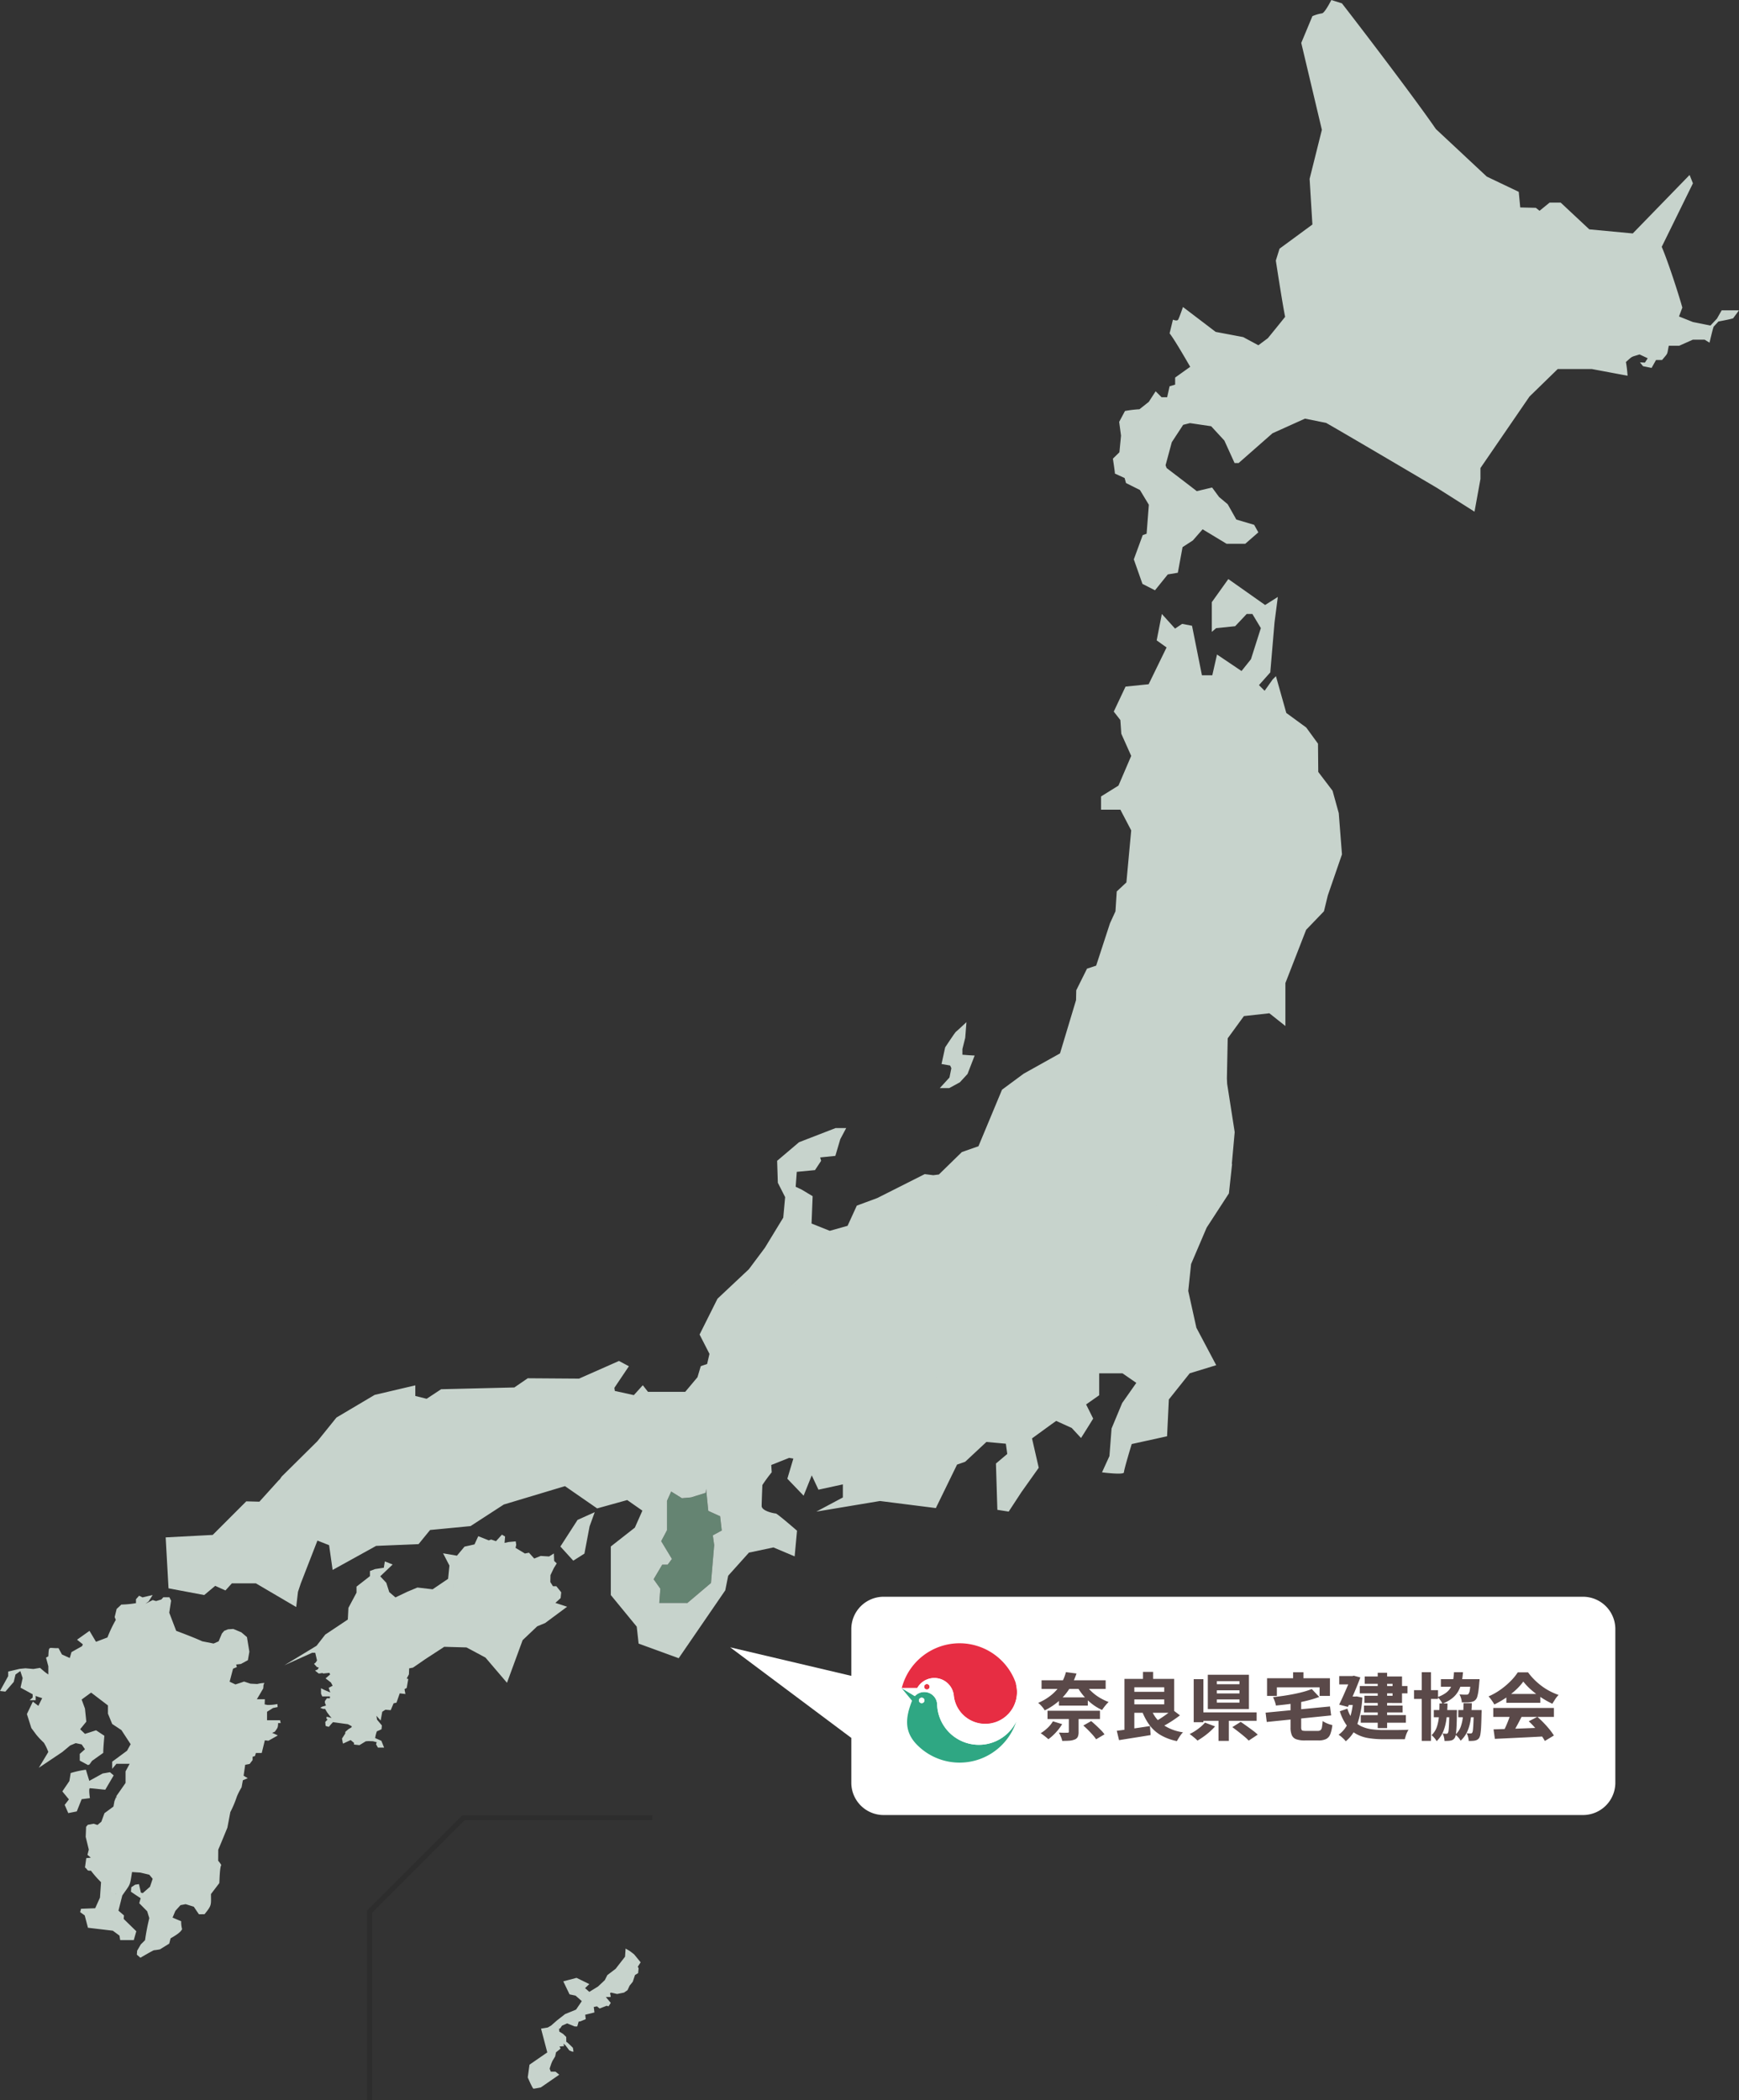
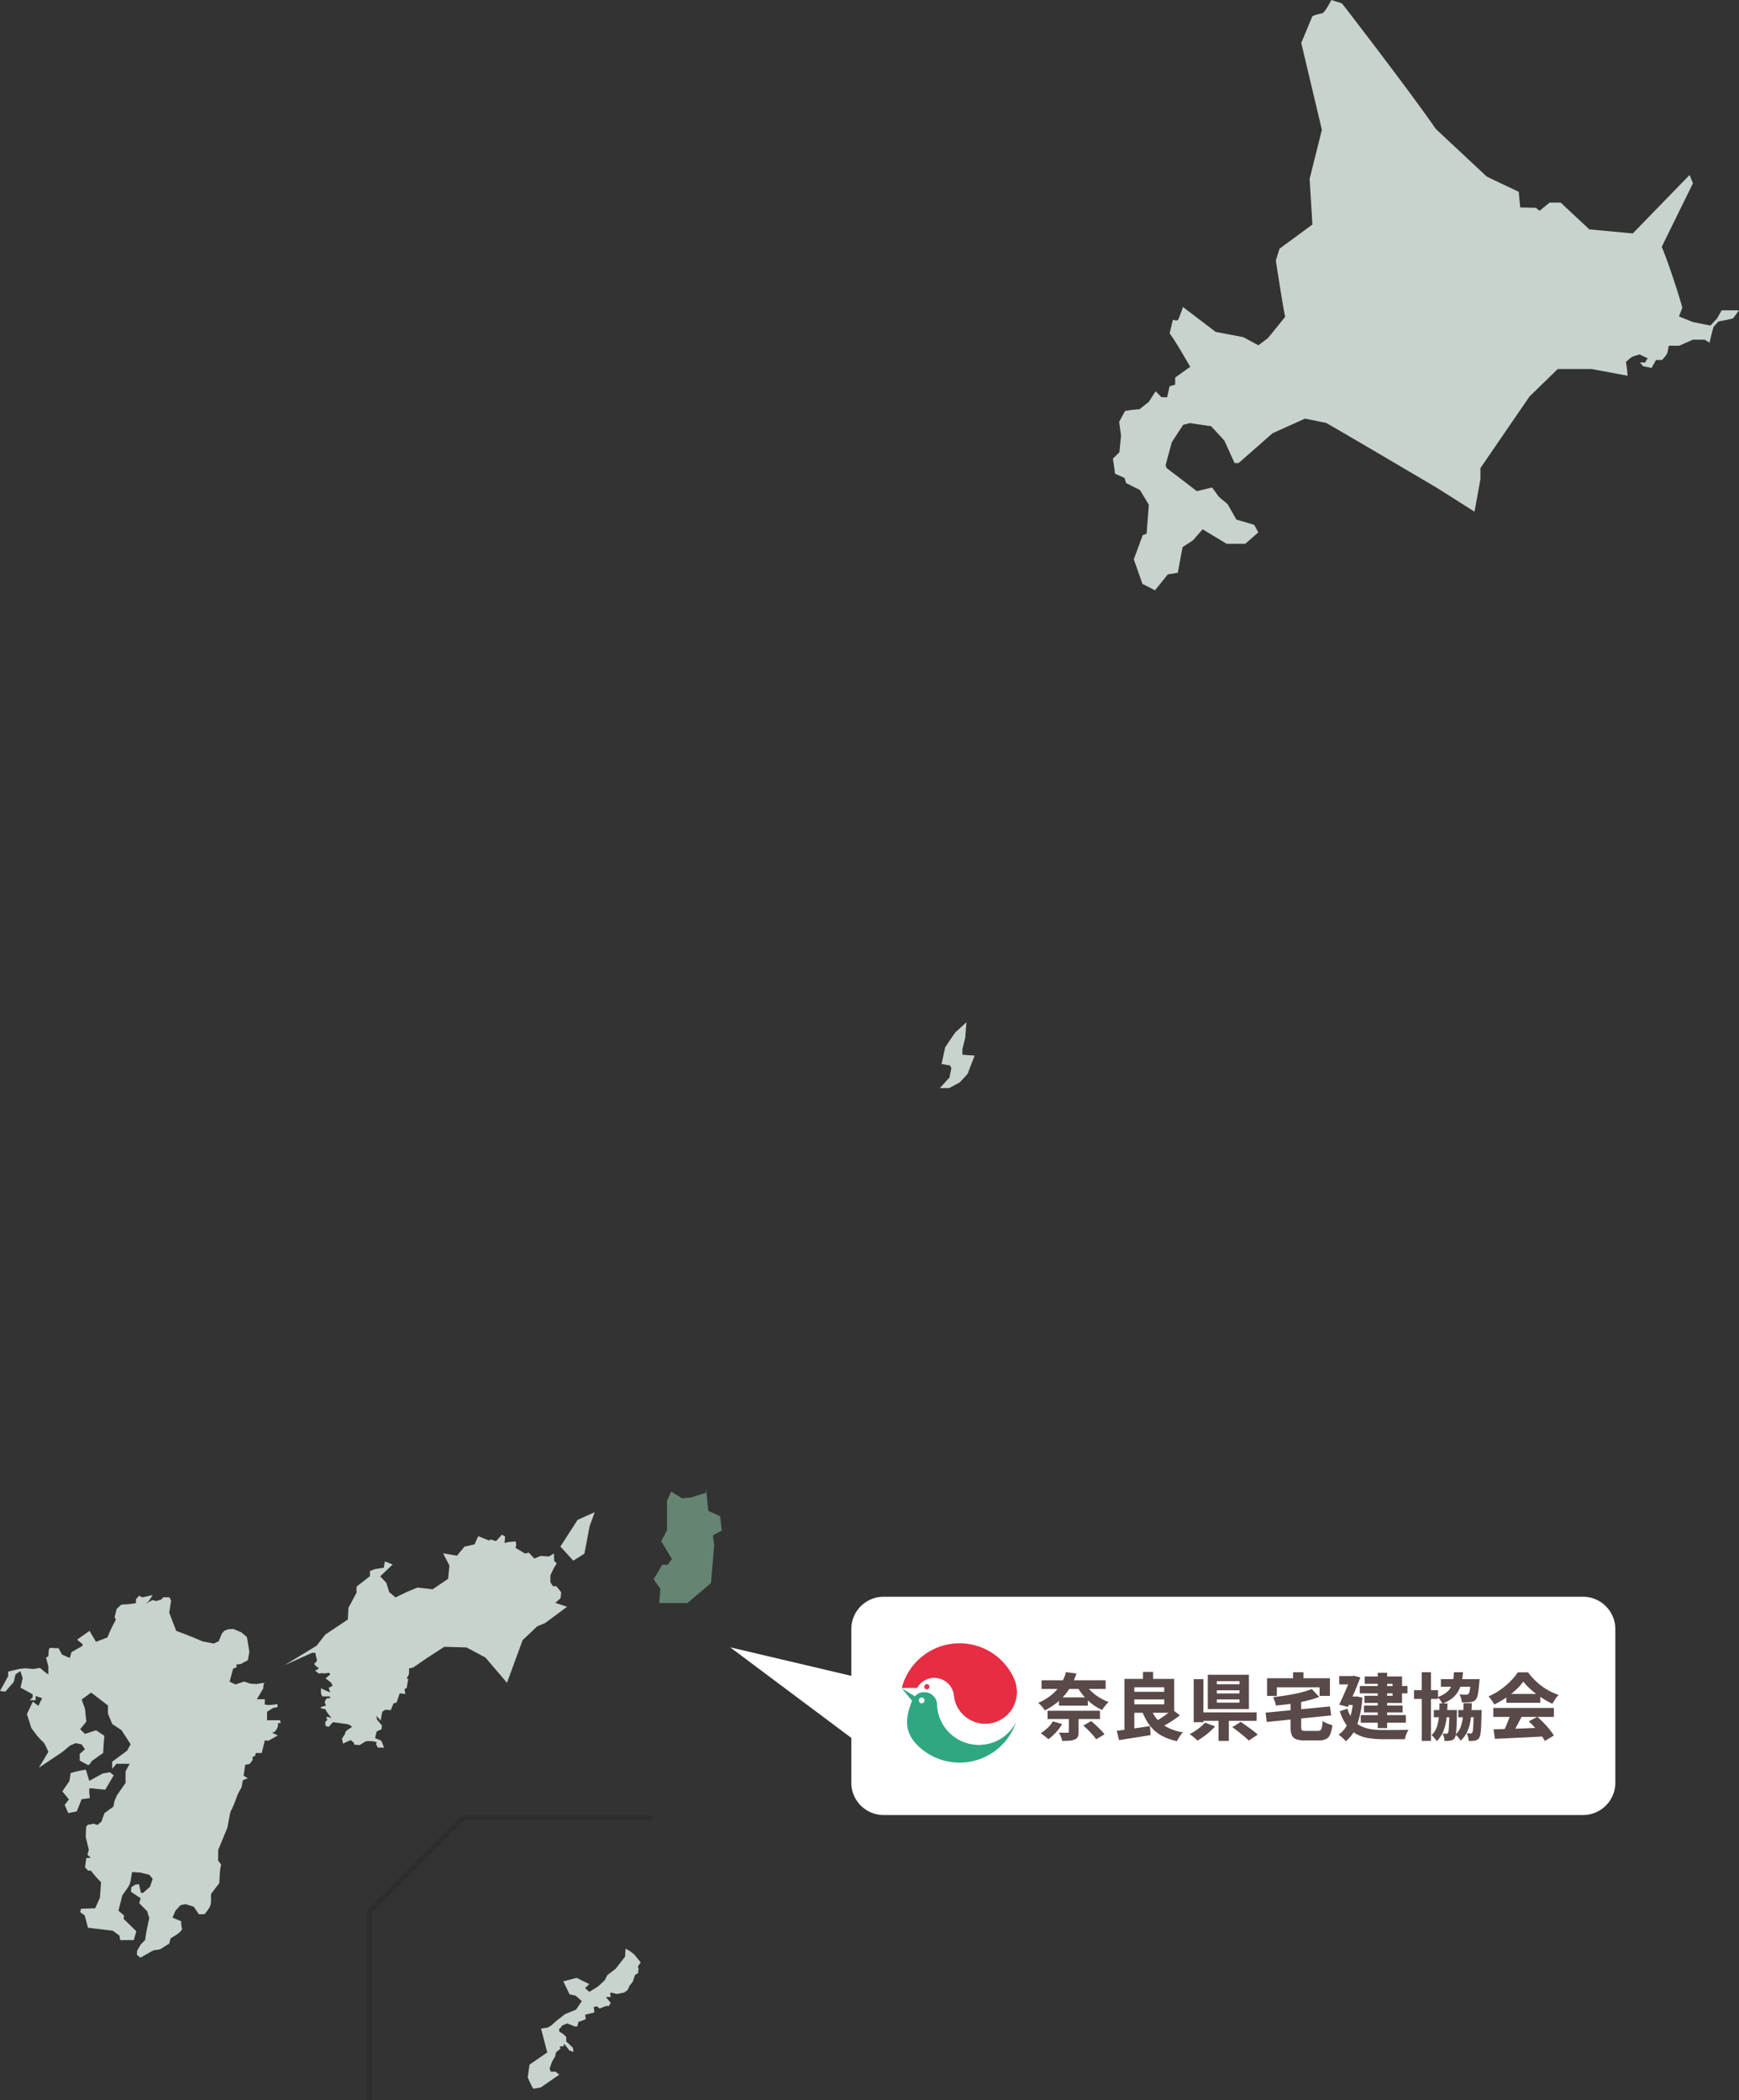
<svg xmlns="http://www.w3.org/2000/svg" width="430.186" height="519.577" viewBox="0 0 430.186 519.577">
  <rect x="0" y="0" width="430.186" height="519.577" fill="#333333" stroke="none" />
  <g id="map" transform="translate(37 1158)">
    <path id="パス_1" data-name="パス 1" d="M193.33,839.409l-23.616,23.616v46.949H171V863.557l22.865-22.865h46.418v-1.283Z" transform="translate(-115.931 -1548.398)" opacity="0.11" />
    <path id="パス_2" data-name="パス 2" d="M319.127,698.875l-.4-3.529-2.93-1.332-.538-5.427-.095.966-3.629,1.132-2.264.2-2.647-1.655-1.038,2.3V698.8l-1.439,2.715,2.66,4.4-1.065,1.42H304.41l-2.131,3.6,1.665,2.341-.267,3.524h6.859l.008.078c2.1-1.767,5.919-5.011,5.919-5.011l.8-9.39-.333-2.4Z" transform="translate(-177.586 -1478.253)" fill="#658472" />
    <path id="パス_3" data-name="パス 3" d="M196.019,731.582l5.436-4.032-2.9-.948,1.3-1.2.146-1.422-1.2-1.5h-.839l-.657-1.04.036-1.714.839-1.751.711-1.149-.639-.6-.073-1.86L197,715.11l-2.079-.127-1.5.6-.1.04-1.3-1.441-1,.2-2.317-1.4.164-.766-.128-.839-1.787.164-.967.219.128-1.587-.785-.456-1.464,1.614-1.2-.41-.589.208-2.6-1.029-.93,2.025-2.463.548-1.879,2.243-3.429-.584,1.568,3.028-.328,3.283-.6.405-3.231,2.185-3.757-.438-2.372.985-3.065,1.459-1.532-1.313-.73-2.3-1.5-1.605L158.3,717.1l-1.934-.766-.256,1.569-2.152.328-1.277.474v1.277l-3.32,2.591v1.5l-2.006,3.758-.146,2.882-5.582,3.721-2.152,2.772-7.953,4.816,6.859-3.083h.766l.256,1.094.186.821h0l-.356.52-.383.3.711.793.465.11-.273.492-.657.274.93.739.739-.11.135-.06.193.156,1.56-.164s.2.41.164.424-1.108.944-1.108.944l1.327,1.026.417.789-.983.516.4,1.149-1.3-.547-1-.493.018,1.368.292.656h1.9v.456h-.748l-.492.693s0,.6.055.6.2.511.2.511-.693.219-.784.219a3.819,3.819,0,0,0-.62.328l.675.274h.52l.5.857.693.93.42.456-1.24-.31-.036.493.273.219-.565.584.073.967s.821.328.876.182a12.768,12.768,0,0,1,.967-1.094l2.558.355.068.01s.93.127,1,.127.985.511.985.511v.246l-.821.5-.757.666v.383l-.812,1.259.182.994.073.255,1.888-.876.821.684v.419l1.35.155,1.569-.957.656-.045,1.122.036.93.237-.164.511.456.821h1.533l-.675-1.679-1.532-.675a8.066,8.066,0,0,1,.419-1.679,10.109,10.109,0,0,0,1.149-.511l.091-.93-1.2-1.441-.146-.948,1.04,1.167.4-2.17c.349-.226.78-.5.78-.5l1.313.109.711-1.7.711-.15.807-2.312,1.4.164-.219-1.2.547-.3.383-2.217-.383-.109.547-1.04.055-1.477.93-.178,1.168-.794h0l.246-.167h0l1.628-1.131,4.706-3.065,5.51.156,4.687,2.507,5.326,6.239,3.518-9.591.349-.953,3.612-3.429Zm-22.825-9.646.343,2.085-.356-2.162Z" transform="translate(-98.167 -1488.077)" fill="#c7d3cc" />
    <path id="パス_4" data-name="パス 4" d="M35.65,825.453s-.367-2.45,0-2.45c1.232.079,2.844.3,3.8.365l2.082-3.544-.918-.782-1.811.313-3.306,1.825-.84-2.763a24.551,24.551,0,0,0-3.779.834c0,.209-.315,1.981-.315,1.981l-1.732,2.554,1.627,1.981-1.05,1.355.892,2.033,2.1-.417,1.207-3.023Z" transform="translate(-50.408 -1538.634)" fill="#c7d3cc" />
    <path id="パス_5" data-name="パス 5" d="M66.063,768.614v-2.1l1.469-.921,1.154-.243-.07-.747a11.052,11.052,0,0,1-2.449.226l-.7-.139.052-1.268H63.543l1.575-2.676.07-.869.21-.486a7.947,7.947,0,0,0-1.749.26l-1.7-.087-1.574-.522c-.492.183-1.623.552-2.134.712l-1.436-.676.847-3.214.939-.4-.174-.632,1.153-.133,1.749-.938.367-2.1-.595-3.614-1.382-1.181-1.994-.834-1.312.087-.945.383-.56.66L54.08,749.1l-1.242.539-2.816-.556c-.642-.305-1.672-.735-2.755-1.169-1.369-.548-2.823-1.1-3.683-1.419l-1.714-4.483.455-2.988-.42-.834H40.4l-.488.553-1.3.386-.84-.243-1.784.9.8-.591.98-1.564-2.519.591-.84-.411-.77.863v.973A24.369,24.369,0,0,1,30.01,740l-1.154,1.077-.49,2.016.28.695a31.035,31.035,0,0,0-2.064,4.344l-2.833,1.077-1.61-2.71-3.079,2.189,1.435,1.147-.193.446-2.624,1.483-.207.719-.213.74-1.942-.886-.84-1.564c-2.484.1-2.36-.779-2.519,2.033l-.577.313.577,2.137v2.033a10.391,10.391,0,0,1-1.129-.839c-.361-.3-.707-.6-.918-.79l-1.653.274L6.3,755.76l-1.456.143-2.821.668V757.7L0,761.375l1.327.156L3.4,759.138l.436-1.839,1.189-.844.577,1.728-.525,2.371,2.886,1.577.114.062V763l-.744.66H8.826V762.6a14.217,14.217,0,0,0,1.609.534l-.945,1.917-1.365-1.043-1.469,3.075,1.1,3.466,1.259,1.694a20.41,20.41,0,0,0,1.837,1.929,12.966,12.966,0,0,1,1.1,2.293L9.6,780.376c1.344-.9,4.455-2.989,5.825-3.91l1.942-1.616,1.365-.573,1.469.312.822,1.2-1.294,1.147V778.6l2.047,1.1.367-.156.63-.886,2.782-1.981c-.057-.622.212-3.545.262-4.222L23.765,771.1l-2.746.886-1.19-1.147,1.522-1.876-.052-.514-.28-2.717-.822-2.241,2.244-1.65.137-.039,2.466,1.882,1.659,1.266v2.033l1.05,2.554,2.282,1.512,2.283,3.492-.892,1.616-3.673,2.71v1.772l1.049-1.251h3.271l-1.015,1.876v2.867L28.8,787.361v.58l-.07-.354-.42,1.043-.245,1.338L25.846,791.6l-.387,1.058-.382,1.045-.962.817-.962-.3-1.435.261-.42.486-.1,2.5.77,3.145-.332,1.3.822.695-1.12.121-.315,2.311c.745.5.351.872,1.469.782a25.253,25.253,0,0,0,2.5,2.849l-.262,3.822-1.182,2.631-3.506.132-.21.834,1.12.8.805,3.058,6.157.73,1.644,1.216.175,1.112h3.359l.63-2.189L30.6,817.767l.07-.869-1.365-1.182.945-3.753c2.034-2.94,1.865-2.229,2.414-5.8l2.064.139,2.2.521.84,1.008-.665,1.981-1.784,1.564-.455-.1-.489-2.12-.945.139-.945.625-.1,1.112c.512.348,1.9,1.293,2.414,1.6l-.35,1.251,1.959,1.981.525,1.7a55.549,55.549,0,0,0-1.05,5.456l-1.049,1.043-.91,1.564-.07.973.875.765c.641-.369,2.688-1.569,3.327-1.852a14.728,14.728,0,0,0,1.553-.233c.087-.07,2.256-1.407,2.256-1.407l.333-1.3c.88-.55,2.37-1.312,2.851-2.276a6.84,6.84,0,0,1-.227-1.964c-.532-.217-1.613-.672-2.134-.9l.7-1.668,1.26-1.407,1.277-.243.591.183,1.421.443c.263.389,1.018,1.51,1.277,1.876l1.382-.018c1.817-2.236,1.608-2.233,1.592-4.986l2.064-2.71c.062-.661.1-3.939.489-4.465a5.57,5.57,0,0,0-.77-1.06l.018-2.745c.351-.768,1.9-4.575,2.257-5.438l.734-3.857a26.141,26.141,0,0,0,1.61-3.831,15.7,15.7,0,0,1,1.172-2.294l.315-1.746,1.207-.522-1.023-.6.394-2.71,1.1-.209.734-.964v-.808l.578-.182.236-.756h1.443l.4-1.628.37-1.508.892.1,2.309-1.3c-.2-.138-1.162-.539-1.4-.643l.683-.3c.658-.975.763-.894.8-2.12h.63l-.14-.695ZM28.547,811.637l.044-.111.019.055Z" transform="translate(-37 -1501.064)" fill="#c7d3cc" />
-     <path id="パス_6" data-name="パス 6" d="M270.373,902.567l-1.018-.784-1.087-.64-.137,2.009-2.339,3.006-2.043,1.547-.619,1.238-1.672,1.577-2.166,1.332-1.053-.929,1.053-.991-3.158-1.548-3.281.867,1.548,3.219,1.485.31,1.548,1.362-1.424,2.1-2.724,1.115-1.981,1.547-1.486,1.3-.8.46-1.672.283,1.548,5.881-4.4,3.034-.433,3.157s1.176,2.786,1.424,2.786,1.8-.309,1.8-.309l4.568-3.151-.915-.75h-1.176l-.279-.724c.033-.134.059-.245.059-.245l.371-1.1.275-.619.647-1.073.22-1.031,1-.8.11-.206-.248-.44h.3l.839-.1-.179-.592.481.372.991,1.307.66.275.371.028-.151-.963-.7-.688-.674-.619-.262-.179-.014-1.2-.811-.77-.894-.536-.082-.688.275-.11.479-.688,1.241-.55s1.857.743,1.912.757.606,0,.606,0l.22-.757.124-.44.482-.082,1.279-.536-.137-1.087,2.284-.564-.165-1.362.8-.151.64.536,1.754-.681.454.144.557-.846-1.217-1.465h1.114l.1-.124-.179-.839.289-.124,1.458.344,1.713-.344.867-.6.516-1.115.784-.97.557-1.672.764-.454.124-1.2-.2-.4.7-1.082Z" transform="translate(-150.51 -1577.11)" fill="#c7d3cc" />
-     <path id="パス_7" data-name="パス 7" d="M365.285,320.159l-3.534-4.651-.066-6.992-2.912-4-4.929-3.6-2.565-9.1-.816.817-1.983,2.8-1.4-1.4,2.8-3.149,1.05-12.362.816-6.3L348.6,274.21l-9.1-6.414-4.082,5.714v7.348l1.073-.925,4.7-.474,2.857-3.032h1.4l2.1,3.5-2.449,7.7-2.332,2.916-6.064-4.082-1.166,5.131h-2.566l-2.449-12.245-2.449-.467-1.75,1.167-3.265-3.615-1.283,6.531,2.449,1.75-4.432,9.1-5.714.583-2.916,6.181,1.633,2.1.149,2.161.085,1.221,2.449,5.482-3.149,7.347-4.315,2.683v3.266h4.782l2.682,5.131-1.189,12.867-2.386,2.231-.32,4.928,1.733.238-1.733-.238-1.353,2.949-3.422,10.488-2.257.736-2.609,5.238-.057.114-.052,2.434-3.965,13.178-8.98,5.015-5.365,3.965L277.692,408.1l-4.108,1.444-5.689,5.553-1.392.173L264.394,415l-11.73,5.916L247.6,422.79l-2.287,5-4.4,1.232-4.513-1.8.191-4.763.081-2-2.721-1.633-1.477-.7.272-3.693,4.509-.428,1.516-2.3-.236-.833,3.754-.387,1.224-4.14,1.458-2.74h-2.624l-9.038,3.5-5.423,4.6.175,5.427,1.807,3.557-.466,5.073-4.548,7.464-3.965,5.306-5.749,5.4-2.006,1.886-4.432,8.864,2.449,4.782-.584,2.507L209,462.5l-.816,2.741-3.032,3.615h-9.213l-.869-1.107-.414-.526-2.216,2.449-4.711-1.04-.1-.768,3.586-5.335-2.449-1.312-9.478,4.194-.4.179L166.2,465.5l-.427.293-2.9,1.982-18.105.438-3.586,2.362-2.8-.7v-2.624l-3.764.884-6.294,1.478-9.446,5.6-4.723,5.861-8.834,8.747-.555.806-.058-.019-4.9,5.423-3.236-.087-.208.208-8.1,8.1-11.633.612.7,12.6,8.834,1.662,2.711-2.274,2.537,1.137L93,516.235h5.948l9.971,5.86.438-3.761.7-2.1,1.546-3.98,2.565-6.6,2.887,1.138.874,6.123,10.758-5.948,10.5-.437,2.8-3.436.05-.061c3.405-.318,10.011-.964,10.011-.964l8.222-5.335,5.032-1.513-.914-3.7-.733-3.863.733,3.863.914,3.7,10.1-3.036,7.959,5.51,7.441-2.067,1.625,1.135.6-.714-.6.714,2.129,1.487-1.866,4.2-5.948,4.665v12.013l6.414,7.813.466,4.2,9.913,3.615,5.6-8.162,5.923-8.632.723-3.616,5.131-5.714,6.064-1.283,5.247,2.216.584-6.356s-4.9-4.257-5.248-4.257-3.5-.583-3.5-1.866c0-.643.088-2.988.175-5.166a37.273,37.273,0,0,1,2.315-3.161l-.116-1.806,2.539-1.008,1.89-.75,1.039.17-1.487,4.986,4.024,4.2,2.012-5.03,1.661,3.543,6.035-1.312v3.236l-6.56,3.5,10.5-1.75,5.245-.874,13.819,1.749,5.248-10.759,2.012-.7,5.248-4.9,4.81.437.349,2.537-2.8,2.362.35,11.458,2.8.437,3.148-4.811,4.286-6.035-1.391-6.075-.077-.334-.195-.851,4.811-3.5,1.17-.83,3.839,1.741,2.306,2.487c.731-1.117,3.006-4.8,3.006-4.8l-1.749-3.5,3.236-2.274v-5.423h5.773l3.411,2.362-3.5,4.986-2.624,6.3-.525,6.822-1.837,4.024s5.423.7,5.423,0,1.924-7,1.924-7l8.746-1.925.438-9.1,5.16-6.473,6.539-2.005.02-.006L331.6,453l-2.011-9.1.7-6.647,3.848-9.01,1.821-2.8,3.69-5.681.787-7.26-.065-.021.707-7.88-1.866-11.954-.062-1.332,0-.067.2-9.84,4.005-5.5,6.3-.7,3.965,3.149V367.743l4.91-12.611-4.589-.81-1.481,3.572,1.481-3.572,4.589.81.221-.568,4.407-4.582.957-3.932,3.5-10.146-.793-10.208ZM167.137,478.265h0l2.9-.932Zm182-117.371h0l-1.276.877Zm-62.9,97.592-5.247-2.755-.08-.042,5.327,2.8.233.244,4.828,5.083ZM267.2,465.154c0,.072,0,.15,0,.225,0-.635-.006-1.2-.009-1.477,0,.245,0,.709.007,1.252m37.149-74.594,3.664,2.131-.12-.07Zm24.5-32.552-.266-.1-1.864-.7-1.465-3.063-3.862-2.53h0l3.862,2.53,1.465,3.063Zm-27.192,62.954.008-.009-.008.009m-4.233,3.827a.654.654,0,0,0,.158-.059.593.593,0,0,1-.158.059m23.922-2.885-.481-1.376.932,2.663Zm18.163-111.1-.316-.26,1.51,1.243-.76-.626Zm-24.777,39.608,2.4,1.2-2.4-1.2Zm-63.908,90.411,1.117,1.676-1.331-2Zm-19.4,1.139-.523-.262,4.4,2.2ZM181.687,473.4h0l2.4-2.131-.266-1.2.266,1.2Zm8.923,6.012-2.664-.342,2.664.342,2.4,2.667Zm21.709,27.352-.8,9.389s-3.82,3.244-5.919,5.011l.258,2.514-.266-2.592h-6.859l.266-3.524-1.664-2.341,2.131-3.6H200.8l1.066-1.42-2.66-4.4,1.439-2.715v-7.267l1.038-2.3,2.647,1.654,2.264-.2,3.629-1.132.095-.966-.069-.7.112,1.135.495,4.992,2.93,1.331.4,3.53-2.2,1.2Zm11.121-28.836,2.828,3.058,2.1,2.27Zm30.921,7.414,2.492-5.931.082-.2Zm10.566-14.029,2.278-4.923.328-.709Zm23.008,8.214-.566-1.665.866-2.331-.866,2.331.566,1.665,2.3,1.9Zm3.362-15.145.478.109-.478-.109m1.359.313.266.062-.266-.062m.785.182.19.044-.19-.044m8.51.487h0l1.263.646Zm8.613-11.1-.533-.618,2.22,2.575Zm32.713-93.371-1.065-2.841-8.759-2.358-.372.264.372-.264-.476-.128,1.435.387,7.8,2.1,1.065,2.841,1.954,1.264Zm7.636.71-1.4-.561Z" transform="translate(-72.644 -1282.548)" fill="#c7d3cc" />
+     <path id="パス_6" data-name="パス 6" d="M270.373,902.567l-1.018-.784-1.087-.64-.137,2.009-2.339,3.006-2.043,1.547-.619,1.238-1.672,1.577-2.166,1.332-1.053-.929,1.053-.991-3.158-1.548-3.281.867,1.548,3.219,1.485.31,1.548,1.362-1.424,2.1-2.724,1.115-1.981,1.547-1.486,1.3-.8.46-1.672.283,1.548,5.881-4.4,3.034-.433,3.157s1.176,2.786,1.424,2.786,1.8-.309,1.8-.309l4.568-3.151-.915-.75h-1.176l-.279-.724c.033-.134.059-.245.059-.245l.371-1.1.275-.619.647-1.073.22-1.031,1-.8.11-.206-.248-.44h.3l.839-.1-.179-.592.481.372.991,1.307.66.275.371.028-.151-.963-.7-.688-.674-.619-.262-.179-.014-1.2-.811-.77-.894-.536-.082-.688.275-.11.479-.688,1.241-.55s1.857.743,1.912.757.606,0,.606,0l.22-.757.124-.44.482-.082,1.279-.536-.137-1.087,2.284-.564-.165-1.362.8-.151.64.536,1.754-.681.454.144.557-.846-1.217-1.465h1.114l.1-.124-.179-.839.289-.124,1.458.344,1.713-.344.867-.6.516-1.115.784-.97.557-1.672.764-.454.124-1.2-.2-.4.7-1.082" transform="translate(-150.51 -1577.11)" fill="#c7d3cc" />
    <path id="パス_8" data-name="パス 8" d="M434.612,489.026h2.331l2.63-1.432,1.9-2.064,1.765-4.562s-2.564-.133-3.03-.2v-1.41l.7-2.786.3-3.862s-2.564,2.4-2.664,2.431-2.6,3.8-2.6,3.8l-.9,4.129,2.131.366.3.666-.466,2.3Z" transform="translate(-239.132 -1377.852)" fill="#c7d3cc" />
    <path id="パス_9" data-name="パス 9" d="M265.1,709.572l1.275-6.745,1.275-3.505-4.249,1.912-4.249,6.586,3.186,3.5Z" transform="translate(-157.526 -1483.245)" fill="#c7d3cc" />
    <path id="パス_10" data-name="パス 10" d="M665.271,76.77l-1.164,2.052L662.5,80.533l-4.336-.869-3.446-1.378.827-2.2c-1.066-3.772-3.569-11.457-5.1-15.024l7.718-15.713-.827-2.067L643.279,57.749l-10.751-1.01-7.075-6.616H622.7l-2.481,2.021-.919-.735-3.859-.092-.367-3.859-7.9-3.767L594.58,31.93c-5.089-7.394-17.633-23.872-23.247-31.1L568.714,0s-1.654,3.308-2.343,3.308a9.847,9.847,0,0,0-2.343.69l-2.756,6.616,5.1,21.5-3.032,12.129.689,11.3L555.9,61.517l-.919,2.94c.471,3.047,1.706,11,2.3,13.921-1.054,1.329-3.2,3.978-4.273,5.283l-2.343,1.746-3.767-2.021-6.8-1.286-8.086-6.156s-.919,2.665-1.195,3.124-1.286,0-1.286,0l-.827,3.4c1.191,1.493,4.1,6.551,5.1,8.27L530.076,93.4v1.745l-1.378.413-.6,2.711h-1.378l-1.47-1.47-1.7,2.619-2.3,1.822a27.9,27.9,0,0,0-3.583.429l-1.439,2.695.459,3.4-.4,4.119-1.608,1.577c.019.2.559,3.6.482,3.691l2.412,1.1.344,1.24,3.446,1.723,2.205,3.652-.552,7.167-.965.344-2.2,6,2.136,6.065,3.1,1.585,3.17-3.928,2.481-.413,1.171-6.34,2.55-1.654,2.412-2.756,5.927,3.583h4.617l3.239-2.825-1.034-1.861-4.41-1.309-2.136-3.79-2.136-1.792-1.723-2.343-3.79.9c-1.362-1.07-7.462-5.72-7.462-5.72l-.256-.688,1.539-5.7,2.816-4.3,1.679-.423,5.245.776,3.262,3.538,2.527,5.559h1.011l8.361-7.351,8.04-3.629,5.237,1.056c5.472,3.113,27.428,16.08,27.428,16.08l9.28,5.881,1.47-8.086v-2.711l12.129-17.687,6.983-6.8h8.454l8.821,1.654a29.106,29.106,0,0,0-.4-3.4c1.749-1.55,1.17-1.161,3.369-1.868l2.021.949-.7,1.072-1.225-.061.766.949,2.113.428,1.1-1.96h1.5c1.558-1.9,1.163-1.132,1.654-3.522h2.572l3.369-1.5h2.94l1.195.736c.139-.539.821-3.547,1.041-3.982l1.164-1.256c.714-.139,3-.558,3.645-.8l1.439-1.96Z" transform="translate(-276.373 -1158)" fill="#c7d3cc" />
    <path id="パス_19833" data-name="パス 19833" d="M0,0H430.186V519.577H0Z" transform="translate(-37 -1158)" fill="none" />
    <path id="パス_19834" data-name="パス 19834" d="M8,0H181a8,8,0,0,1,8,8V46a8,8,0,0,1-8,8H8a8,8,0,0,1-8-8V8A8,8,0,0,1,8,0Z" transform="translate(173.593 -763)" fill="#fff" />
    <path id="パス_19827" data-name="パス 19827" d="M1189.033,1738.05l-31.995-7.541,31.995,23.931Z" transform="translate(-1013.407 -2481)" fill="#fff" />
    <path id="パス_19832" data-name="パス 19832" d="M1.062-13.338H16.92V-11.2H1.062ZM2.538-5.8H15.516v2.052H2.538ZM5.364-9.108H12.51v2.034H5.364Zm6.57-3.222a9.623,9.623,0,0,0,1.458,1.746,11.352,11.352,0,0,0,1.98,1.512,13.881,13.881,0,0,0,2.286,1.116,5.779,5.779,0,0,0-.567.576q-.315.36-.594.729t-.459.657a11.887,11.887,0,0,1-2.385-1.413,13.905,13.905,0,0,1-2.061-1.926A14.669,14.669,0,0,1,9.954-11.61ZM7.812-4.5h2.412V-.558A2.9,2.9,0,0,1,10.017.666a1.4,1.4,0,0,1-.8.666,4.338,4.338,0,0,1-1.332.279q-.738.045-1.71.045A5.184,5.184,0,0,0,5.832.6a10.479,10.479,0,0,0-.486-1l.828.036q.432.018.783.009T7.434-.36a.576.576,0,0,0,.3-.054A.243.243,0,0,0,7.812-.63ZM3.87-3.186l2.286.7A12.2,12.2,0,0,1,4.59-.414,12.561,12.561,0,0,1,2.754,1.242q-.216-.2-.567-.486T1.476.2a7.588,7.588,0,0,0-.63-.432,10.4,10.4,0,0,0,1.71-1.323A7.19,7.19,0,0,0,3.87-3.186Zm7.524,1.044,1.944-1.1q.558.468,1.188,1.053t1.2,1.161A8.655,8.655,0,0,1,16.632.036L14.562,1.26A9.744,9.744,0,0,0,13.725.189q-.531-.6-1.143-1.215T11.394-2.142Zm-4.3-13.212,2.61.342a17.675,17.675,0,0,1-1.611,3.528A13.888,13.888,0,0,1,5.562-8.4,15.988,15.988,0,0,1,1.836-5.886,3.437,3.437,0,0,0,1.4-6.552q-.288-.36-.6-.684a3.724,3.724,0,0,0-.585-.5A13.309,13.309,0,0,0,3.672-9.846a10.566,10.566,0,0,0,2.214-2.619A11.2,11.2,0,0,0,7.092-15.354Zm15.84,4.878h9.414V-8.6H22.932Zm3.222-4.932h2.5V-12.6h-2.5ZM19.674-.846q1.062-.126,2.412-.315t2.844-.405q1.494-.216,2.952-.45L28.044.216Q26.676.45,25.3.666t-2.673.423q-1.3.207-2.394.387Zm8.442-5.508a8.312,8.312,0,0,0,2.79,3.87A11.471,11.471,0,0,0,36.054-.468a4.384,4.384,0,0,0-.54.63q-.288.4-.54.81t-.432.738A13.3,13.3,0,0,1,30.528.225a9.288,9.288,0,0,1-2.772-2.493,14.616,14.616,0,0,1-1.89-3.582Zm5.292.252,1.89,1.44q-.72.558-1.548,1.116T32.1-2.511q-.819.477-1.539.837L28.98-3.024q.7-.36,1.512-.882T32.076-5A15.524,15.524,0,0,0,33.408-6.1ZM22.842-13.68H33.858v8.388H22.842V-7.38H31.41v-4.23H22.842Zm-1.278,0h2.448V-.432l-2.448.2Zm22.86,2.826v.774h5.6v-.774Zm0,2.25v.792h5.6V-8.6Zm0-4.518v.756h5.6v-.756Zm-2.232-1.584h10.17v8.478H42.192Zm6.066,12.96,2.07-1.3q.666.45,1.449,1.008t1.53,1.116A13.087,13.087,0,0,1,54.54.108L52.308,1.584A11.854,11.854,0,0,0,51.192.549q-.7-.585-1.476-1.188T48.258-1.746ZM44.838-4.5h2.556V1.656H44.838Zm-4.77-.9h14.2v2.088h-14.2ZM38.7-13.608h2.394V-2.97H38.7ZM41.49-2.862l2.5.936A15.908,15.908,0,0,1,42.678-.621,17.984,17.984,0,0,1,41.157.594q-.783.558-1.521.99a7.1,7.1,0,0,0-.6-.567q-.351-.3-.711-.585t-.63-.468a11.7,11.7,0,0,0,1.44-.819,13.719,13.719,0,0,0,1.341-1.008A8.982,8.982,0,0,0,41.49-2.862ZM67.9-11.178,69.75-9.216a23.808,23.808,0,0,1-2.439.774q-1.305.342-2.7.612T61.8-7.389q-1.413.171-2.763.3a6.636,6.636,0,0,0-.288-1.053,6.89,6.89,0,0,0-.432-1.017q1.314-.144,2.646-.342t2.592-.45q1.26-.252,2.367-.558A16.756,16.756,0,0,0,67.9-11.178ZM56.484-5.328l15.93-1.53L72.7-4.644l-15.93,1.62Zm6.174-2.934h2.628v6.516a1.8,1.8,0,0,0,.081.621.429.429,0,0,0,.342.261,4.183,4.183,0,0,0,.783.054h2.844a1.22,1.22,0,0,0,.729-.18,1.134,1.134,0,0,0,.351-.7,12.692,12.692,0,0,0,.18-1.566,5.931,5.931,0,0,0,.7.405,6.886,6.886,0,0,0,.864.36,6.2,6.2,0,0,0,.828.225,8.471,8.471,0,0,1-.513,2.3,2.193,2.193,0,0,1-1.044,1.17,4.3,4.3,0,0,1-1.881.342h-3.33a6.225,6.225,0,0,1-2.169-.3A1.866,1.866,0,0,1,62.973.243a4.927,4.927,0,0,1-.315-1.953Zm.63-7.056h2.556v3.384H63.288Zm-6.444,1.476H72.4v4.374H69.84v-2.124H59.274v2.124h-2.43Zm22.932,1.926H91.584V-10.1H79.776ZM80.82-7.074h9.558v1.692H80.82Zm-.792,2.358h11.16v1.872H80.028Zm4.194-10.476h2.322v13.68H84.222ZM81-14.274h9.234v6.552H80.928V-9.5h6.966v-2.97H81Zm-6.3-.108h3.78v2.07H74.7Zm2.952,0h.306l.342-.09,1.62.432q-.4,1.1-.918,2.358T77.931-9.153q-.549,1.269-1.089,2.4l-2.16-.558q.414-.846.837-1.782t.828-1.872q.405-.936.747-1.755t.558-1.431ZM76.59-9.306h2.538v2.088H76.554Zm1.584,0h.45l.4-.036,1.4.288A24.376,24.376,0,0,1,79.1-2.268,8.884,8.884,0,0,1,76.32,1.746a6.009,6.009,0,0,0-.5-.558Q75.492.864,75.15.576a3.662,3.662,0,0,0-.612-.432A7.221,7.221,0,0,0,77.085-3.24a18.79,18.79,0,0,0,1.089-5.634ZM76.716-6.318a8.12,8.12,0,0,0,1.413,2.763,5.861,5.861,0,0,0,2.016,1.593,8.8,8.8,0,0,0,2.529.738,20.755,20.755,0,0,0,2.934.2h2.3q.729,0,1.467-.009t1.386-.027q.648-.018,1.08-.036a4.968,4.968,0,0,0-.369.684,6.966,6.966,0,0,0-.324.855q-.135.441-.225.8H85.554a22.37,22.37,0,0,1-3.609-.27,9.385,9.385,0,0,1-2.988-1A7.4,7.4,0,0,1,76.59-2.115,12.193,12.193,0,0,1,74.844-5.67Zm27.432.342h4.536v1.782h-4.536Zm-4.3-7.632h7.794v1.872H99.846ZM98.1-5.976h4.464v1.782H98.1ZM93.2-10.89h5.94v2.16H93.2Zm1.908-4.446H97.4V1.656H95.112Zm6.822,9.36h1.89V-5.7q0,.279-.018.459-.018,2.016-.081,3.285t-.162,1.944a2.228,2.228,0,0,1-.3.945,1.593,1.593,0,0,1-.468.459,1.653,1.653,0,0,1-.558.189,4.474,4.474,0,0,1-.657.072q-.387.018-.837.018A4.982,4.982,0,0,0,100.6.72a3.575,3.575,0,0,0-.324-.882q.306.018.531.036t.387.018a.5.5,0,0,0,.243-.054.452.452,0,0,0,.171-.18,2.034,2.034,0,0,0,.153-.684q.063-.54.108-1.647t.063-2.979Zm6.048,0h1.944v.288q0,.288-.018.468-.036,2-.1,3.258a17.121,17.121,0,0,1-.18,1.935,2.634,2.634,0,0,1-.3.945,1.5,1.5,0,0,1-.486.459,2.247,2.247,0,0,1-.576.207,4.517,4.517,0,0,1-.666.072q-.4.018-.864.018a4.781,4.781,0,0,0-.153-.981,3.982,3.982,0,0,0-.351-.927q.324.036.558.045t.4.009a.586.586,0,0,0,.243-.045.5.5,0,0,0,.189-.171,2,2,0,0,0,.153-.675q.063-.531.117-1.638t.09-2.943Zm-.738-7.632h2.178l-.018.288a5.006,5.006,0,0,1-.054.5q-.09,1.278-.216,2.142a9.765,9.765,0,0,1-.279,1.368,1.93,1.93,0,0,1-.387.756,1.613,1.613,0,0,1-.612.45,3.178,3.178,0,0,1-.756.18,6.251,6.251,0,0,1-.882.063q-.558.009-1.188-.009a4.061,4.061,0,0,0-.189-1.026,4.427,4.427,0,0,0-.4-.954q.5.054.963.063t.693.009a1.593,1.593,0,0,0,.324-.027.47.47,0,0,0,.234-.135,2,2,0,0,0,.351-.981q.135-.765.243-2.421Zm-4.158-1.728h2.232a17.731,17.731,0,0,1-.378,2.637,7.521,7.521,0,0,1-.828,2.133,6.143,6.143,0,0,1-1.494,1.7,9.309,9.309,0,0,1-2.394,1.323,4.674,4.674,0,0,0-.513-.864,4.786,4.786,0,0,0-.675-.774,7.819,7.819,0,0,0,2.034-1.026,4.287,4.287,0,0,0,1.2-1.323,5.182,5.182,0,0,0,.585-1.692A19.788,19.788,0,0,0,103.086-15.336ZM99.5-7.6h1.98a34.282,34.282,0,0,1-.261,3.843,12.287,12.287,0,0,1-.783,3.078,7.022,7.022,0,0,1-1.638,2.4,4.637,4.637,0,0,0-.549-.783,4.221,4.221,0,0,0-.711-.693A5.029,5.029,0,0,0,98.811-1.7a10.5,10.5,0,0,0,.54-2.592Q99.486-5.76,99.5-7.6Zm5.94-.072H107.5a34.149,34.149,0,0,1-.261,3.852,11.292,11.292,0,0,1-.81,3.051,7.17,7.17,0,0,1-1.7,2.385,4.119,4.119,0,0,0-.567-.81,4.579,4.579,0,0,0-.729-.7,4.808,4.808,0,0,0,1.314-1.926,10.078,10.078,0,0,0,.549-2.574Q105.426-5.85,105.444-7.668Zm7.434,6.48q1.638-.054,3.744-.117t4.428-.153l4.572-.18L125.55.54q-2.178.126-4.419.234l-4.275.207q-2.034.1-3.654.171Zm-.072-5.292H127.8v2.214H112.806Zm3.24-3.474h8.406v2.2h-8.406Zm1.026,4.932,2.736.738q-.414.828-.873,1.683t-.891,1.62q-.432.765-.828,1.359l-2.088-.684q.36-.666.729-1.476t.693-1.665Q116.874-4.3,117.072-5.022Zm4.518,1.836,2.124-1.1q.792.684,1.575,1.494t1.44,1.62A13.572,13.572,0,0,1,127.8.324l-2.232,1.35A11.436,11.436,0,0,0,124.56.135q-.648-.855-1.422-1.728T121.59-3.186Zm-1.35-9.828a13.978,13.978,0,0,1-1.836,2.052,20.546,20.546,0,0,1-2.493,1.98,21.485,21.485,0,0,1-2.853,1.638,5.061,5.061,0,0,0-.387-.666q-.243-.36-.513-.72a5.725,5.725,0,0,0-.522-.612,15.963,15.963,0,0,0,2.952-1.665,18.88,18.88,0,0,0,2.52-2.133,13.2,13.2,0,0,0,1.764-2.16h2.538a15.018,15.018,0,0,0,1.584,1.845,16.954,16.954,0,0,0,1.836,1.575,14.833,14.833,0,0,0,2.016,1.26,16.444,16.444,0,0,0,2.124.918,6.442,6.442,0,0,0-.837,1.044q-.387.594-.711,1.134a21.5,21.5,0,0,1-2.718-1.53,22.42,22.42,0,0,1-2.538-1.935A14.5,14.5,0,0,1,120.24-13.014Z" transform="translate(219.593 -729)" fill="#5a4949" />
    <path id="パス_19828" data-name="パス 19828" d="M28.535,11.036a9.21,9.21,0,0,0-.194-1.005,6.753,6.753,0,0,0-.218-.7c-.121-.291-.242-.593-.375-.872A14.766,14.766,0,0,0,.1,11.073H3.941a4.837,4.837,0,0,1,9,1.575,2.82,2.82,0,0,1,.048.46,7.841,7.841,0,1,0,15.544-2.072" transform="translate(185.972 -751.49)" fill="#e72d43" />
    <path id="パス_19829" data-name="パス 19829" d="M46.478,83.2a.677.677,0,1,0,.48.2.678.678,0,0,0-.48-.2" transform="translate(145.809 -824.611)" fill="#e73443" />
    <path id="パス_19830" data-name="パス 19830" d="M19.094,105.617a10.325,10.325,0,0,1-9.778-7,10.463,10.463,0,0,1-.544-3.027,3.193,3.193,0,0,0-3.187-3.029,3.146,3.146,0,0,0-2.326,1.017L0,91.6v.024l2.556,3.089c-1.684,4.277-1.842,7.475.884,10.54A14.762,14.762,0,0,0,28.326,99.9a10.3,10.3,0,0,1-9.232,5.718M4.943,93.963a.677.677,0,1,1-.48.2.678.678,0,0,1,.48-.2" transform="translate(186.06 -831.993)" fill="#2fa783" />
    <path id="パス_19831" data-name="パス 19831" d="M28.374,72.652a1.381,1.381,0,0,0-.121-.23,9.212,9.212,0,0,1,.194,1.005A7.842,7.842,0,1,1,12.9,75.511c-.012-.049-.012-.1-.024-.145-.012-.109-.024-.206-.036-.315a4.837,4.837,0,0,0-9-1.575H.012c0,.012,0,.012-.012.024l3.247,1.963a3.183,3.183,0,0,1,5.512,2.011A10.072,10.072,0,0,0,9.3,80.5a10.329,10.329,0,0,0,19.021,1.284,14.657,14.657,0,0,0,.74-4.64,14.184,14.184,0,0,0-.69-4.495M6.228,73.827a.677.677,0,1,1,.48-.2.678.678,0,0,1-.48.2m-.606,2.7a.677.677,0,1,0-.2.48.678.678,0,0,0,.2-.48" transform="translate(186.06 -813.882)" fill="#fff" />
    <path id="パス_19835" data-name="パス 19835" d="M0,0H29.065V29.525H0Z" transform="translate(186.06 -751.491)" fill="none" />
  </g>
</svg>